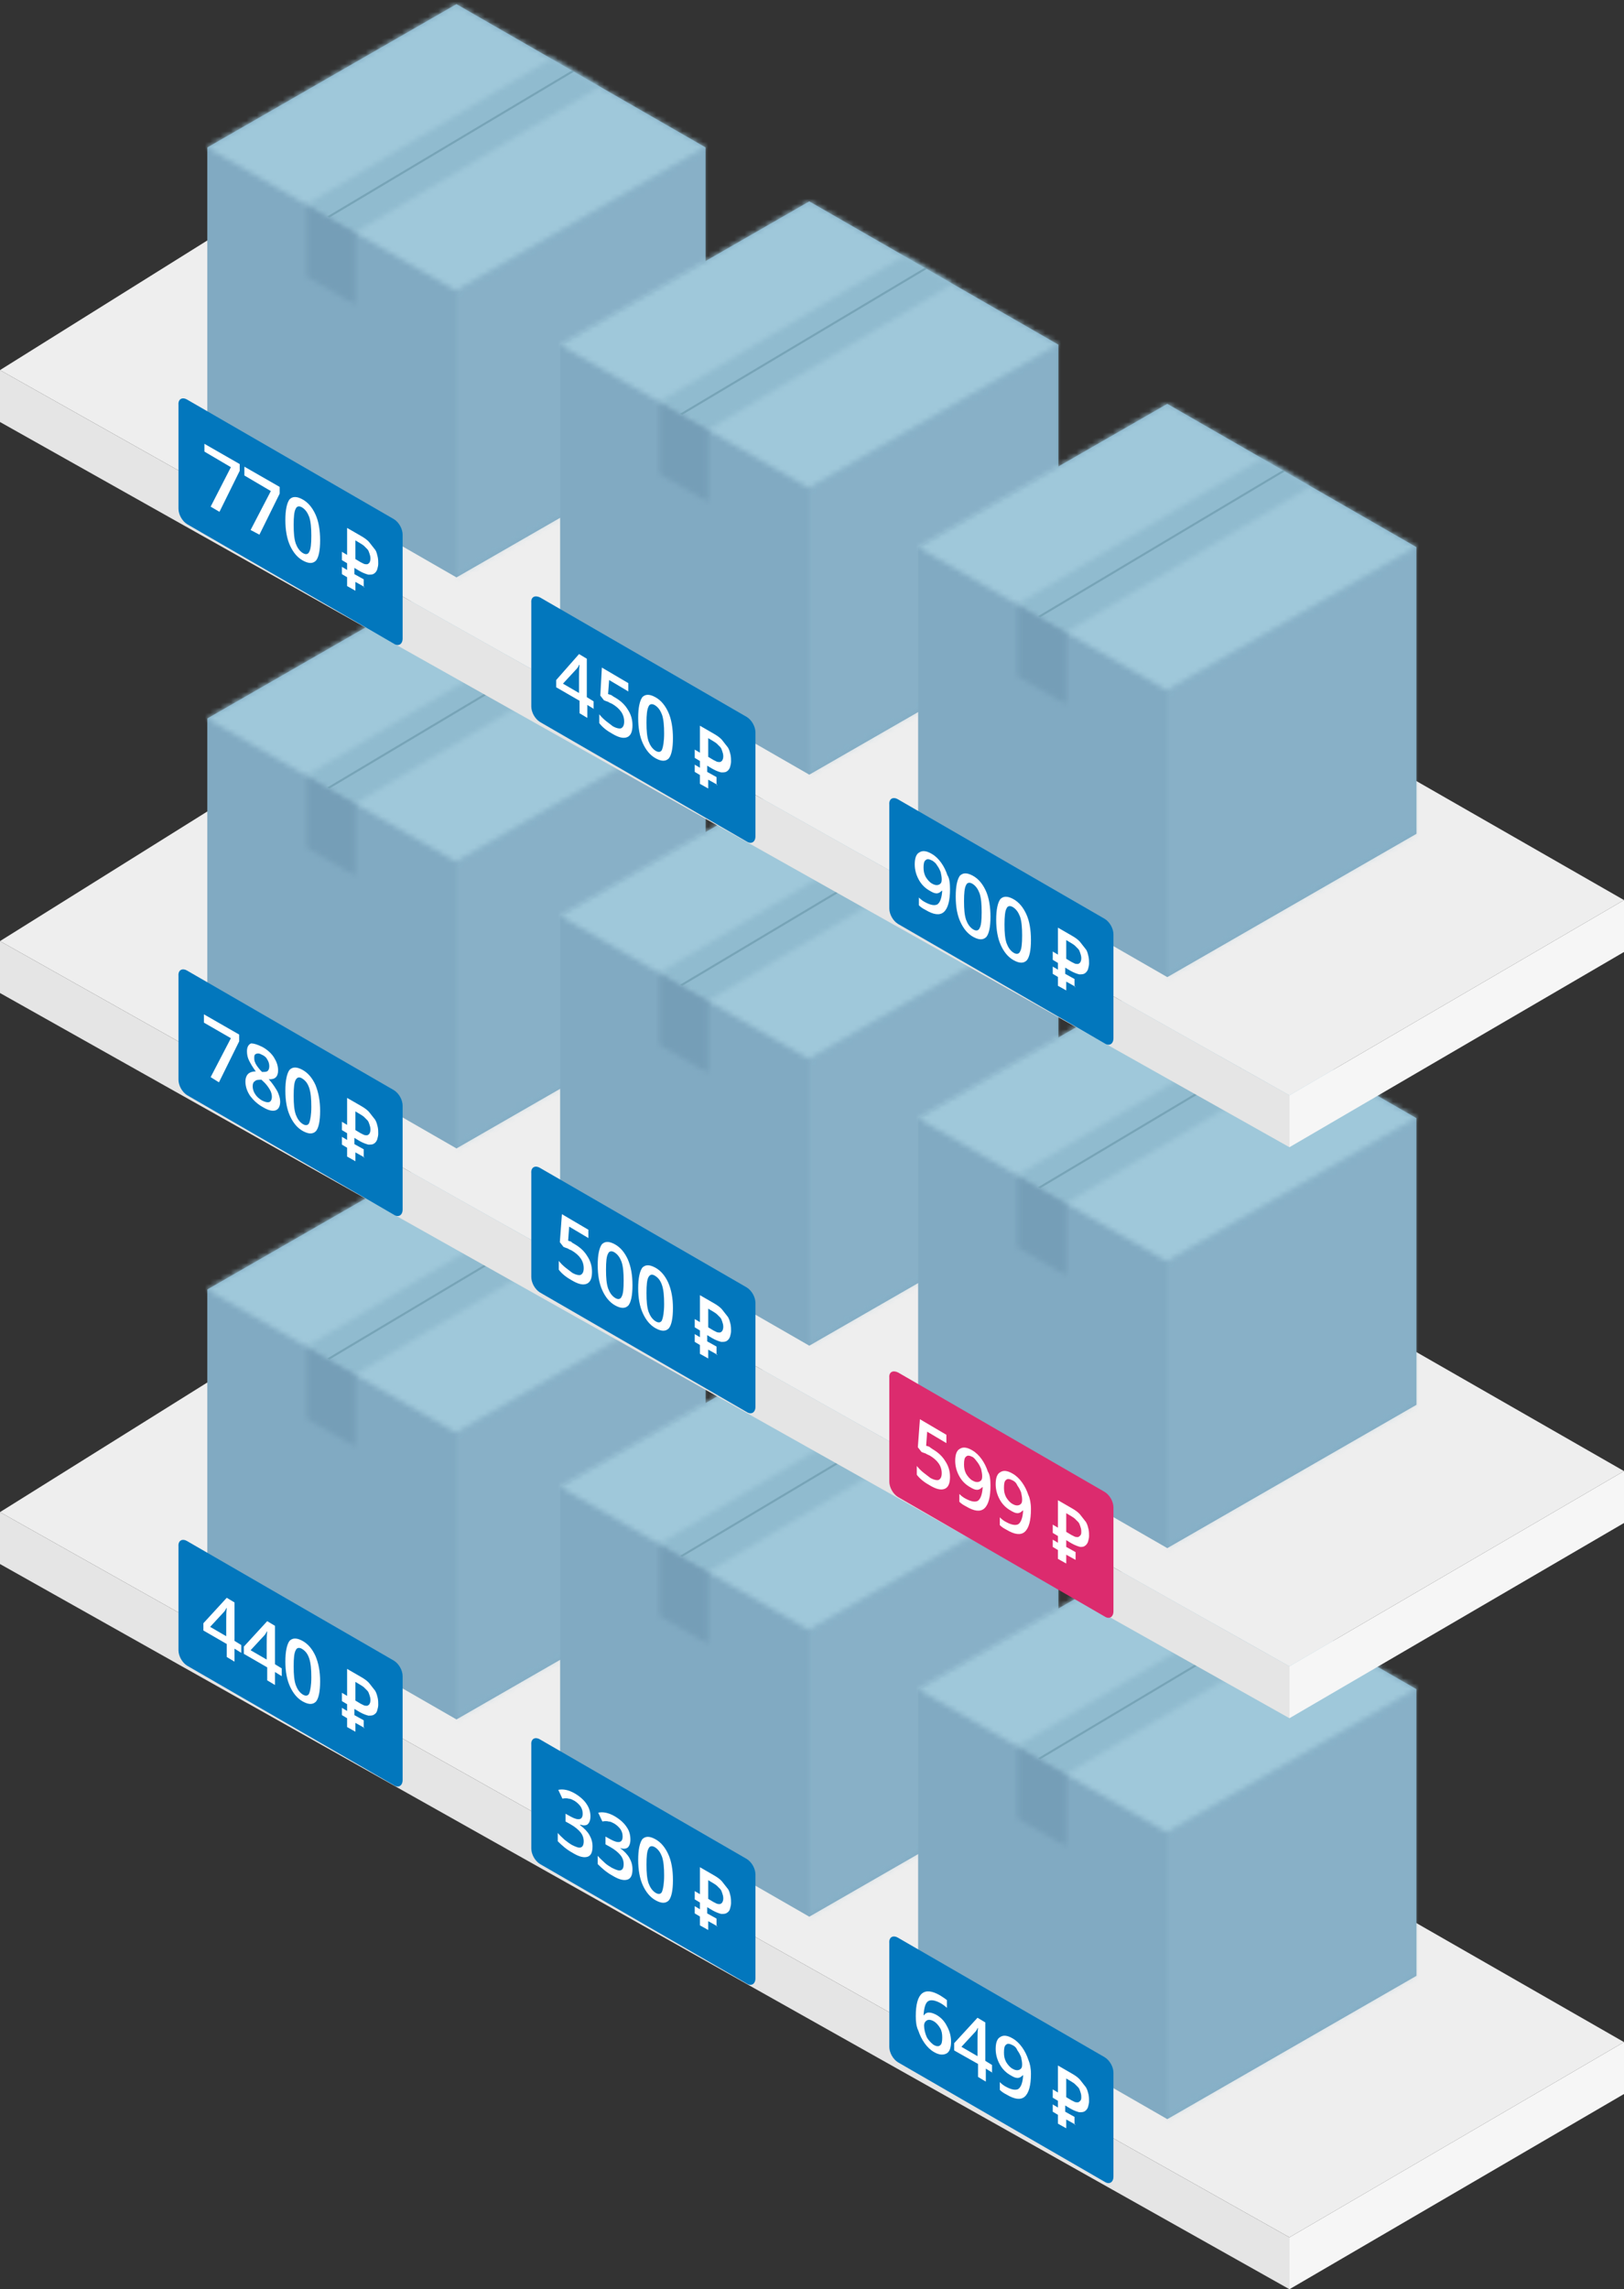
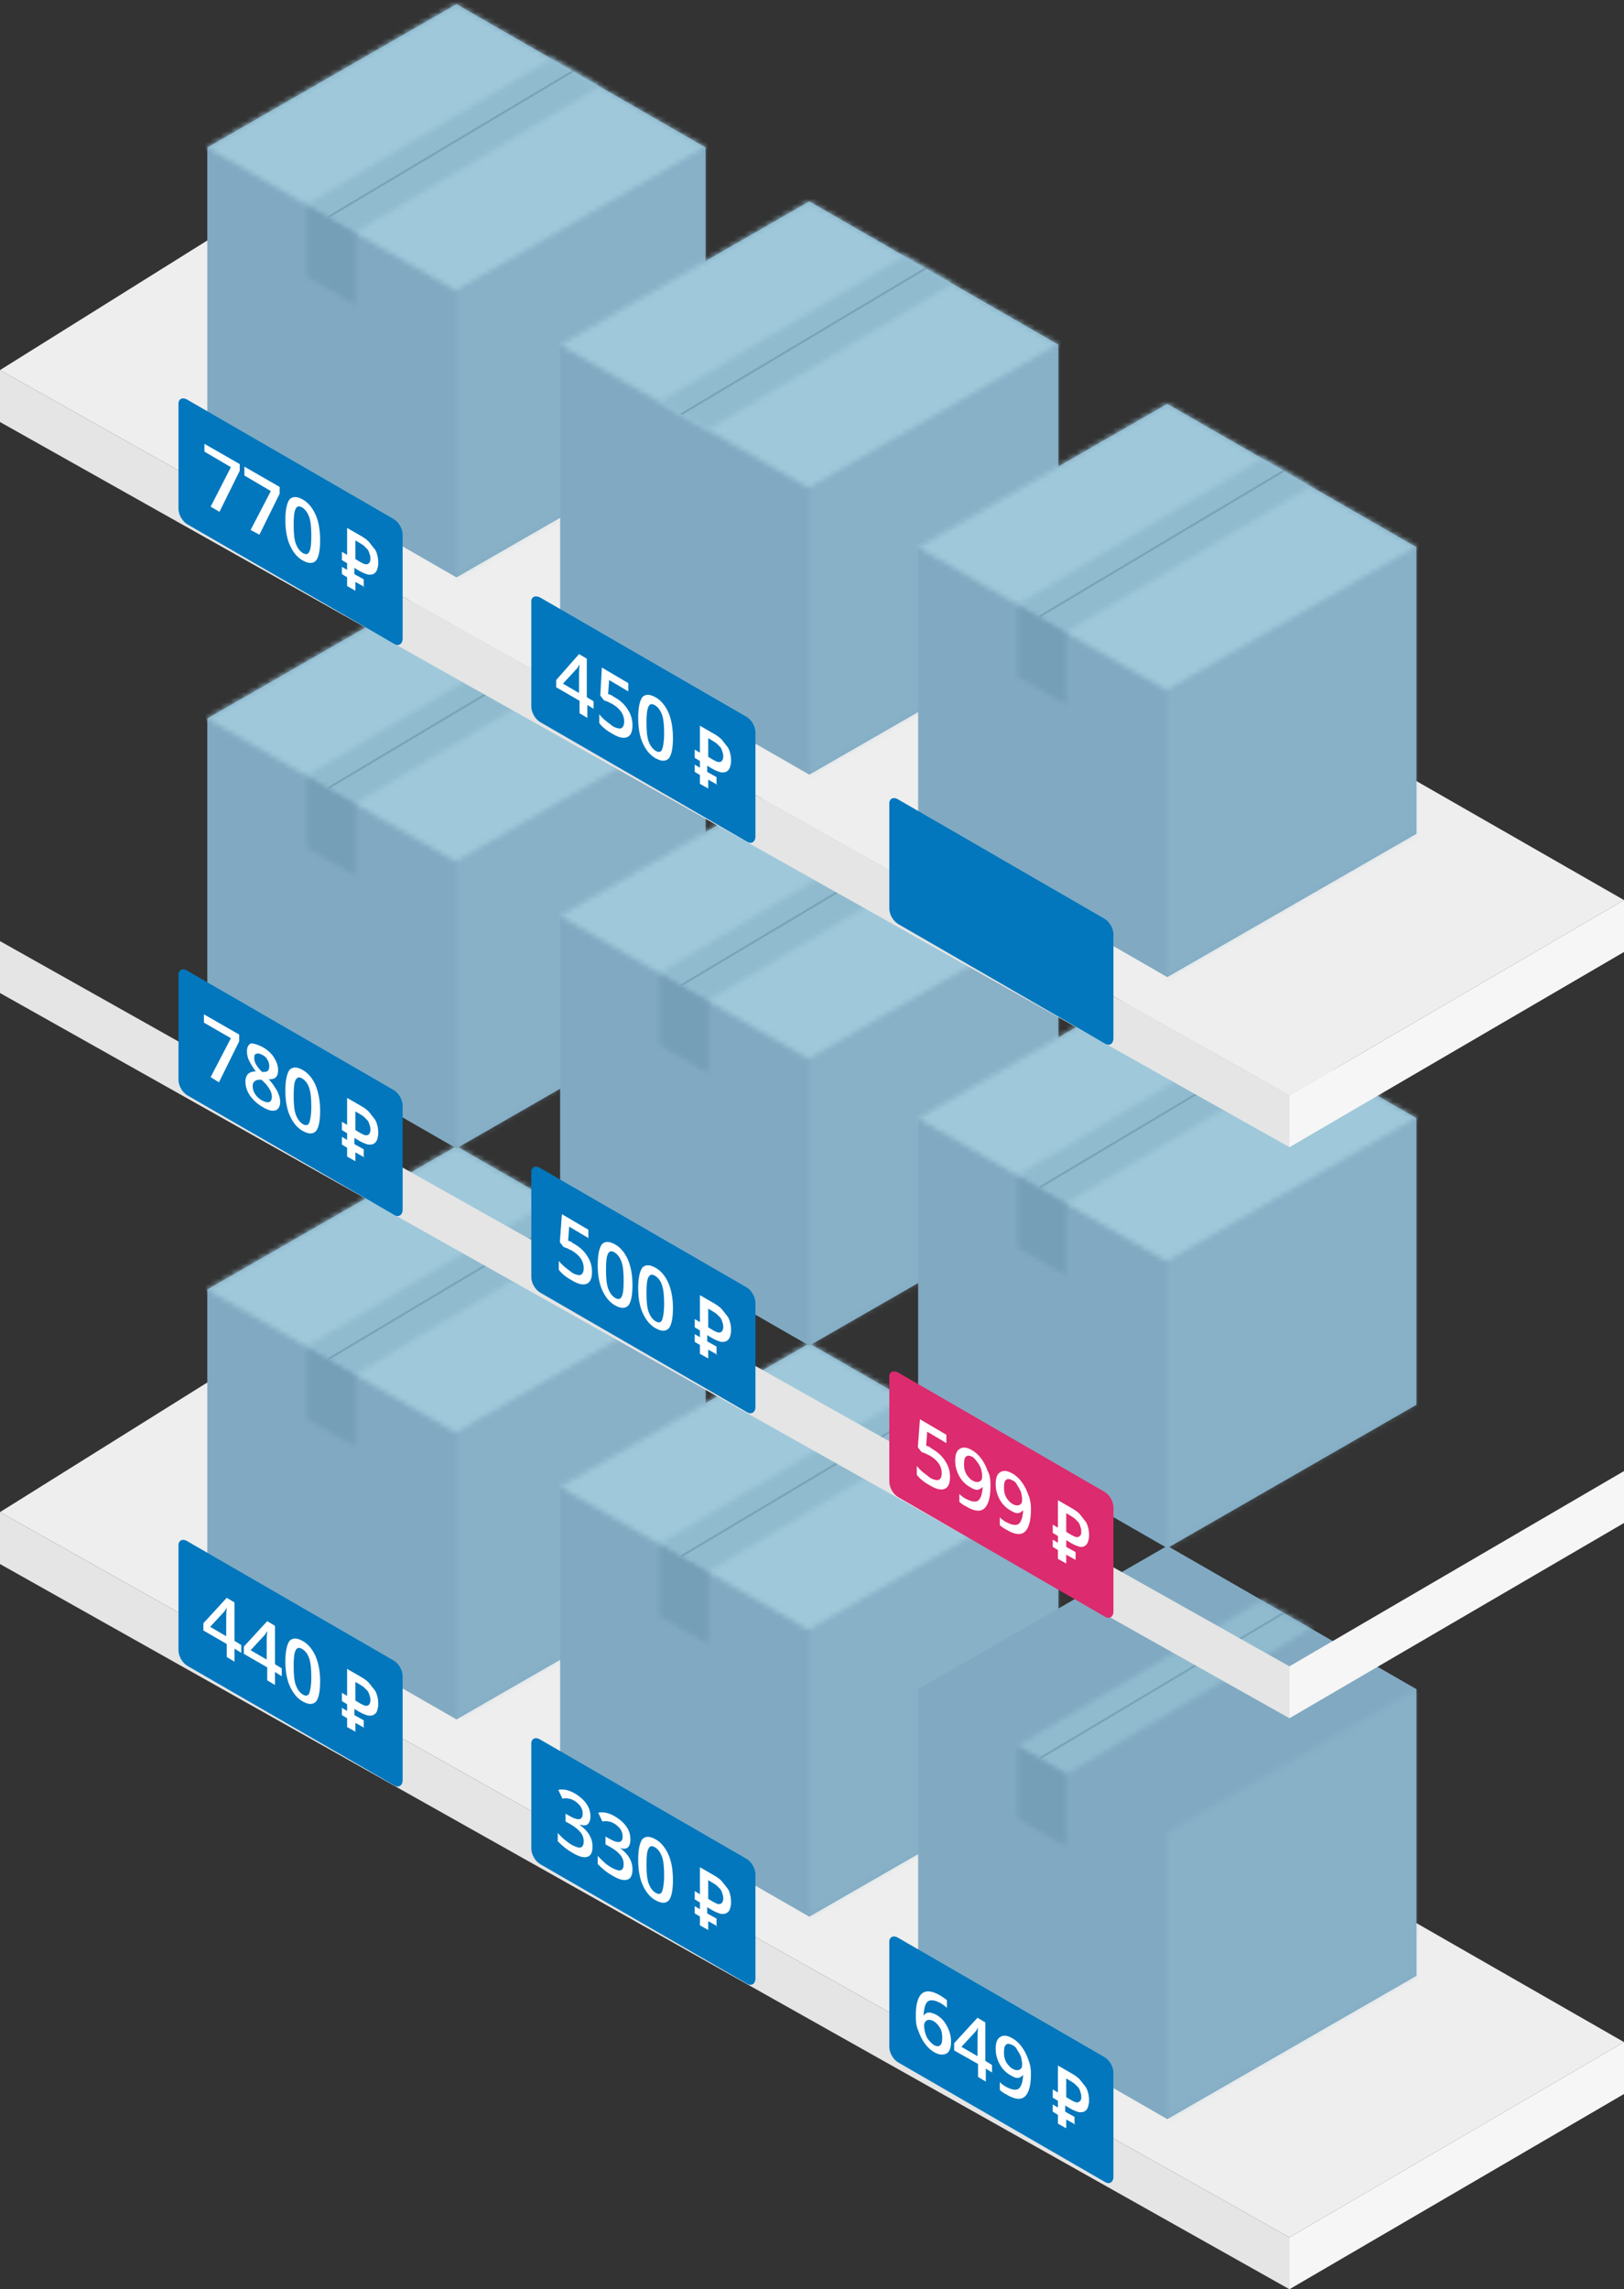
<svg xmlns="http://www.w3.org/2000/svg" xmlns:xlink="http://www.w3.org/1999/xlink" width="313" height="441">
  <rect width="100%" height="100%" fill="#333333" stroke="none" />
  <defs>
    <path id="a" d="M0 55.816l48.022 27.61v-55.22L0 .596z" />
    <path id="c" d="M0 27.61l48.022 27.61 48.022-27.61L48.022 0z" />
    <path id="e" d="M.334 5.583l47.15 28.111 9.38-5.394L9.717.19z" />
    <path id="g" d="M.263 5.887V19.74l9.382-5.393V.493z" />
    <path id="i" d="M0 55.816l48.022 27.61v-55.22L0 .596z" />
    <path id="k" d="M0 27.61l48.022 27.61 48.022-27.61L48.022 0z" />
    <path id="m" d="M.334 5.583l47.15 28.111 9.38-5.394L9.717.19z" />
    <path id="o" d="M.263 5.887V19.74l9.382-5.393V.493z" />
    <path id="q" d="M0 55.816l48.022 27.61v-55.22L0 .596z" />
-     <path id="s" d="M0 27.61l48.022 27.61 48.022-27.61L48.022 0z" />
    <path id="u" d="M.334 5.583l47.15 28.111 9.38-5.394L9.717.19z" />
    <path id="w" d="M.263 5.887V19.74l9.382-5.393V.493z" />
    <path id="y" d="M0 55.816l48.022 27.61v-55.22L0 .596z" />
    <path id="A" d="M0 27.61l48.022 27.61 48.022-27.61L48.022 0z" />
    <path id="C" d="M.334 5.583l47.15 28.111 9.38-5.394L9.717.19z" />
    <path id="E" d="M.263 5.887V19.74l9.382-5.393V.493z" />
    <path id="G" d="M0 55.816l48.022 27.61v-55.22L0 .596z" />
-     <path id="I" d="M0 27.61l48.022 27.61 48.022-27.61L48.022 0z" />
+     <path id="I" d="M0 27.61l48.022 27.61 48.022-27.61L48.022 0" />
    <path id="K" d="M.334 5.583l47.15 28.111 9.38-5.394L9.717.19z" />
    <path id="M" d="M.263 5.887V19.74l9.382-5.393V.493z" />
    <path id="O" d="M0 55.816l48.022 27.61v-55.22L0 .596z" />
    <path id="Q" d="M0 27.61l48.022 27.61 48.022-27.61L48.022 0z" />
    <path id="S" d="M.334 5.583l47.15 28.111 9.38-5.394L9.717.19z" />
    <path id="U" d="M.263 5.887V19.74l9.382-5.393V.493z" />
    <path id="W" d="M0 55.816l48.022 27.61v-55.22L0 .596z" />
    <path id="Y" d="M0 27.61l48.022 27.61 48.022-27.61L48.022 0z" />
    <path id="aa" d="M.334 5.583l47.15 28.111 9.38-5.394L9.717.19z" />
    <path id="ac" d="M.263 5.887V19.74l9.382-5.393V.493z" />
    <path id="ae" d="M0 55.816l48.022 27.61v-55.22L0 .596z" />
    <path id="ag" d="M0 27.61l48.022 27.61 48.022-27.61L48.022 0z" />
    <path id="ai" d="M.334 5.583l47.15 28.111 9.38-5.394L9.717.19z" />
    <path id="ak" d="M.263 5.887V19.74l9.382-5.393V.493z" />
    <path id="am" d="M0 55.816l48.022 27.61v-55.22L0 .596z" />
    <path id="ao" d="M0 27.61l48.022 27.61 48.022-27.61L48.022 0z" />
    <path id="aq" d="M.334 5.583l47.15 28.111 9.38-5.394L9.717.19z" />
    <path id="as" d="M.263 5.887V19.74l9.382-5.393V.493z" />
  </defs>
  <g fill="none" fill-rule="evenodd">
    <path fill="#EEE" d="M248.52 431.004L0 291.296l64.48-40.3L313 393.39z" />
    <path fill="#F6F6F6" d="M248.52 431.004V441L313 403.39v-10z" />
    <path fill="#E5E5E5" d="M248.52 431.004L0 291.296v10L248.52 441z" />
    <path fill="#81AAC2" d="M136 248.404v55.22l-48.022 27.61-48.022-27.61v-55.22l48.022-27.61z" />
    <g opacity=".3" style="mix-blend-mode:soft-light" transform="matrix(-1 0 0 1 136 247.808)">
      <mask id="b" fill="#fff">
        <use xlink:href="#a" />
      </mask>
      <path fill="#96C0D4" mask="url(#b)" d="M-4.002 87.398h56.026V-3.377H-4.002z" />
    </g>
    <g transform="matrix(-1 0 0 1 136 220.795)">
      <mask id="d" fill="#fff">
        <use xlink:href="#c" />
      </mask>
      <path fill="#9FC8DA" mask="url(#d)" d="M-4.002 59.192h104.048V-3.973H-4.002z" />
    </g>
    <g transform="matrix(-1 0 0 1 115.99 231.123)">
      <mask id="f" fill="#fff">
        <use xlink:href="#e" />
      </mask>
      <path fill="#90BBCF" mask="url(#f)" d="M-.335 41.44h69.777V-.517H-.335z" />
    </g>
    <g transform="matrix(-1 0 0 1 68.769 258.932)">
      <mask id="h" fill="#fff">
        <use xlink:href="#g" />
      </mask>
      <path fill="#759EB7" mask="url(#h)" d="M-.512 41.639h69.778V-.317H-.512z" />
    </g>
    <path fill="#77A4B7" d="M63.484 261.916l47.138-28.104-.394-.227-47.143 28.107z" />
    <path fill="#81AAC2" d="M204 286.404v55.22l-48.022 27.61-48.022-27.61v-55.22l48.022-27.61z" />
    <g opacity=".3" style="mix-blend-mode:soft-light" transform="matrix(-1 0 0 1 204 285.808)">
      <mask id="j" fill="#fff">
        <use xlink:href="#i" />
      </mask>
      <path fill="#96C0D4" mask="url(#j)" d="M-4.002 87.398h56.026V-3.377H-4.002z" />
    </g>
    <g transform="matrix(-1 0 0 1 204 258.795)">
      <mask id="l" fill="#fff">
        <use xlink:href="#k" />
      </mask>
      <path fill="#9FC8DA" mask="url(#l)" d="M-4.002 59.192h104.048V-3.973H-4.002z" />
    </g>
    <g transform="matrix(-1 0 0 1 183.99 269.123)">
      <mask id="n" fill="#fff">
        <use xlink:href="#m" />
      </mask>
      <path fill="#90BBCF" mask="url(#n)" d="M-.335 41.44h69.777V-.517H-.335z" />
    </g>
    <g transform="matrix(-1 0 0 1 136.769 296.932)">
      <mask id="p" fill="#fff">
        <use xlink:href="#o" />
      </mask>
      <path fill="#759EB7" mask="url(#p)" d="M-.512 41.639h69.778V-.317H-.512z" />
    </g>
    <path fill="#77A4B7" d="M131.484 299.916l47.138-28.104-.394-.227-47.143 28.107z" />
    <g>
      <path fill="#81AAC2" d="M273 325.404v55.22l-48.022 27.61-48.022-27.61v-55.22l48.022-27.61z" />
      <g opacity=".3" style="mix-blend-mode:soft-light" transform="matrix(-1 0 0 1 273 324.808)">
        <mask id="r" fill="#fff">
          <use xlink:href="#q" />
        </mask>
        <path fill="#96C0D4" mask="url(#r)" d="M-4.002 87.398h56.026V-3.377H-4.002z" />
      </g>
      <g transform="matrix(-1 0 0 1 273 297.795)">
        <mask id="t" fill="#fff">
          <use xlink:href="#s" />
        </mask>
        <path fill="#9FC8DA" mask="url(#t)" d="M-4.002 59.192h104.048V-3.973H-4.002z" />
      </g>
      <g transform="matrix(-1 0 0 1 252.99 308.123)">
        <mask id="v" fill="#fff">
          <use xlink:href="#u" />
        </mask>
        <path fill="#90BBCF" mask="url(#v)" d="M-.335 41.44h69.777V-.517H-.335z" />
      </g>
      <g transform="matrix(-1 0 0 1 205.769 335.932)">
        <mask id="x" fill="#fff">
          <use xlink:href="#w" />
        </mask>
        <path fill="#759EB7" mask="url(#x)" d="M-.512 41.639h69.778V-.317H-.512z" />
      </g>
      <path fill="#77A4B7" d="M200.484 338.916l47.138-28.104-.394-.227-47.143 28.107z" />
    </g>
    <g>
-       <path fill="#EEE" d="M248.52 321.004L0 181.296l64.48-40.3L313 283.39z" />
      <path fill="#F6F6F6" d="M248.52 321.004V331L313 293.39v-10z" />
      <path fill="#E5E5E5" d="M248.52 321.004L0 181.296v10L248.52 331z" />
      <path fill="#81AAC2" d="M136 138.404v55.22l-48.022 27.61-48.022-27.61v-55.22l48.022-27.61z" />
      <g opacity=".3" style="mix-blend-mode:soft-light" transform="matrix(-1 0 0 1 136 137.808)">
        <mask id="z" fill="#fff">
          <use xlink:href="#y" />
        </mask>
        <path fill="#96C0D4" mask="url(#z)" d="M-4.002 87.398h56.026V-3.377H-4.002z" />
      </g>
      <g transform="matrix(-1 0 0 1 136 110.795)">
        <mask id="B" fill="#fff">
          <use xlink:href="#A" />
        </mask>
        <path fill="#9FC8DA" mask="url(#B)" d="M-4.002 59.192h104.048V-3.973H-4.002z" />
      </g>
      <g transform="matrix(-1 0 0 1 115.99 121.123)">
        <mask id="D" fill="#fff">
          <use xlink:href="#C" />
        </mask>
        <path fill="#90BBCF" mask="url(#D)" d="M-.335 41.44h69.777V-.517H-.335z" />
      </g>
      <g transform="matrix(-1 0 0 1 68.769 148.932)">
        <mask id="F" fill="#fff">
          <use xlink:href="#E" />
        </mask>
        <path fill="#759EB7" mask="url(#F)" d="M-.512 41.639h69.778V-.317H-.512z" />
      </g>
      <path fill="#77A4B7" d="M63.484 151.916l47.138-28.104-.394-.227-47.143 28.107z" />
      <g>
        <path fill="#81AAC2" d="M204 176.404v55.22l-48.022 27.61-48.022-27.61v-55.22l48.022-27.61z" />
        <g opacity=".3" style="mix-blend-mode:soft-light" transform="matrix(-1 0 0 1 204 175.808)">
          <mask id="H" fill="#fff">
            <use xlink:href="#G" />
          </mask>
          <path fill="#96C0D4" mask="url(#H)" d="M-4.002 87.398h56.026V-3.377H-4.002z" />
        </g>
        <g transform="matrix(-1 0 0 1 204 148.795)">
          <mask id="J" fill="#fff">
            <use xlink:href="#I" />
          </mask>
          <path fill="#9FC8DA" mask="url(#J)" d="M-4.002 59.192h104.048V-3.973H-4.002z" />
        </g>
        <g transform="matrix(-1 0 0 1 183.99 159.123)">
          <mask id="L" fill="#fff">
            <use xlink:href="#K" />
          </mask>
          <path fill="#90BBCF" mask="url(#L)" d="M-.335 41.44h69.777V-.517H-.335z" />
        </g>
        <g transform="matrix(-1 0 0 1 136.769 186.932)">
          <mask id="N" fill="#fff">
            <use xlink:href="#M" />
          </mask>
          <path fill="#759EB7" mask="url(#N)" d="M-.512 41.639h69.778V-.317H-.512z" />
        </g>
        <path fill="#77A4B7" d="M131.484 189.916l47.138-28.104-.394-.227-47.143 28.107z" />
      </g>
      <g>
        <path fill="#81AAC2" d="M273 215.404v55.22l-48.022 27.61-48.022-27.61v-55.22l48.022-27.61z" />
        <g opacity=".3" style="mix-blend-mode:soft-light" transform="matrix(-1 0 0 1 273 214.808)">
          <mask id="P" fill="#fff">
            <use xlink:href="#O" />
          </mask>
          <path fill="#96C0D4" mask="url(#P)" d="M-4.002 87.398h56.026V-3.377H-4.002z" />
        </g>
        <g transform="matrix(-1 0 0 1 273 187.795)">
          <mask id="R" fill="#fff">
            <use xlink:href="#Q" />
          </mask>
          <path fill="#9FC8DA" mask="url(#R)" d="M-4.002 59.192h104.048V-3.973H-4.002z" />
        </g>
        <g transform="matrix(-1 0 0 1 252.99 198.123)">
          <mask id="T" fill="#fff">
            <use xlink:href="#S" />
          </mask>
          <path fill="#90BBCF" mask="url(#T)" d="M-.335 41.44h69.777V-.517H-.335z" />
        </g>
        <g transform="matrix(-1 0 0 1 205.769 225.932)">
          <mask id="V" fill="#fff">
            <use xlink:href="#U" />
          </mask>
          <path fill="#759EB7" mask="url(#V)" d="M-.512 41.639h69.778V-.317H-.512z" />
        </g>
        <path fill="#77A4B7" d="M200.484 228.916l47.138-28.104-.394-.227-47.143 28.107z" />
      </g>
    </g>
    <g>
      <path fill="#EEE" d="M248.52 211.004L0 71.296l64.48-40.3L313 173.39z" />
      <path fill="#F6F6F6" d="M248.52 211.004V221L313 183.39v-10z" />
      <path fill="#E5E5E5" d="M248.52 211.004L0 71.296v10L248.52 221z" />
      <path fill="#81AAC2" d="M136 28.404v55.22l-48.022 27.61-48.022-27.61v-55.22L87.978.794z" />
      <g opacity=".3" style="mix-blend-mode:soft-light" transform="matrix(-1 0 0 1 136 27.808)">
        <mask id="X" fill="#fff">
          <use xlink:href="#W" />
        </mask>
        <path fill="#96C0D4" mask="url(#X)" d="M-4.002 87.398h56.026V-3.377H-4.002z" />
      </g>
      <g transform="matrix(-1 0 0 1 136 .795)">
        <mask id="Z" fill="#fff">
          <use xlink:href="#Y" />
        </mask>
        <path fill="#9FC8DA" mask="url(#Z)" d="M-4.002 59.192h104.048V-3.973H-4.002z" />
      </g>
      <g transform="matrix(-1 0 0 1 115.99 11.123)">
        <mask id="ab" fill="#fff">
          <use xlink:href="#aa" />
        </mask>
        <path fill="#90BBCF" mask="url(#ab)" d="M-.335 41.44h69.777V-.517H-.335z" />
      </g>
      <g transform="matrix(-1 0 0 1 68.769 38.932)">
        <mask id="ad" fill="#fff">
          <use xlink:href="#ac" />
        </mask>
        <path fill="#759EB7" mask="url(#ad)" d="M-.512 41.639h69.778V-.317H-.512z" />
      </g>
      <path fill="#77A4B7" d="M63.484 41.916l47.138-28.104-.394-.227-47.143 28.107z" />
      <g>
        <path fill="#81AAC2" d="M204 66.404v55.22l-48.022 27.61-48.022-27.61v-55.22l48.022-27.61z" />
        <g opacity=".3" style="mix-blend-mode:soft-light" transform="matrix(-1 0 0 1 204 65.808)">
          <mask id="af" fill="#fff">
            <use xlink:href="#ae" />
          </mask>
          <path fill="#96C0D4" mask="url(#af)" d="M-4.002 87.398h56.026V-3.377H-4.002z" />
        </g>
        <g transform="matrix(-1 0 0 1 204 38.795)">
          <mask id="ah" fill="#fff">
            <use xlink:href="#ag" />
          </mask>
          <path fill="#9FC8DA" mask="url(#ah)" d="M-4.002 59.192h104.048V-3.973H-4.002z" />
        </g>
        <g transform="matrix(-1 0 0 1 183.99 49.123)">
          <mask id="aj" fill="#fff">
            <use xlink:href="#ai" />
          </mask>
          <path fill="#90BBCF" mask="url(#aj)" d="M-.335 41.44h69.777V-.517H-.335z" />
        </g>
        <g transform="matrix(-1 0 0 1 136.769 76.932)">
          <mask id="al" fill="#fff">
            <use xlink:href="#ak" />
          </mask>
-           <path fill="#759EB7" mask="url(#al)" d="M-.512 41.639h69.778V-.317H-.512z" />
        </g>
        <path fill="#77A4B7" d="M131.484 79.916l47.138-28.104-.394-.227-47.143 28.107z" />
      </g>
      <g>
        <path fill="#81AAC2" d="M273 105.404v55.22l-48.022 27.61-48.022-27.61v-55.22l48.022-27.61z" />
        <g opacity=".3" style="mix-blend-mode:soft-light" transform="matrix(-1 0 0 1 273 104.808)">
          <mask id="an" fill="#fff">
            <use xlink:href="#am" />
          </mask>
          <path fill="#96C0D4" mask="url(#an)" d="M-4.002 87.398h56.026V-3.377H-4.002z" />
        </g>
        <g transform="matrix(-1 0 0 1 273 77.795)">
          <mask id="ap" fill="#fff">
            <use xlink:href="#ao" />
          </mask>
          <path fill="#9FC8DA" mask="url(#ap)" d="M-4.002 59.192h104.048V-3.973H-4.002z" />
        </g>
        <g transform="matrix(-1 0 0 1 252.99 88.123)">
          <mask id="ar" fill="#fff">
            <use xlink:href="#aq" />
          </mask>
          <path fill="#90BBCF" mask="url(#ar)" d="M-.335 41.44h69.777V-.517H-.335z" />
        </g>
        <g transform="matrix(-1 0 0 1 205.769 115.932)">
          <mask id="at" fill="#fff">
            <use xlink:href="#as" />
          </mask>
          <path fill="#759EB7" mask="url(#at)" d="M-.512 41.639h69.778V-.317H-.512z" />
        </g>
        <path fill="#77A4B7" d="M200.484 118.916l47.138-28.104-.394-.227-47.143 28.107z" />
      </g>
    </g>
    <g fill-rule="nonzero">
      <path d="M36.1 77l39.8 23c1 .6 1.7 1.9 1.7 3v20c0 1.1-.8 1.6-1.7 1l-39.8-23c-1-.6-1.7-1.9-1.7-3V78c-.1-1.1.7-1.6 1.7-1z" fill="#0277BD" />
      <path d="M40.6 97.6l3.9-7.6-5.1-3v-1.5l6.8 3.9v1.3l-3.9 7.9-1.7-1zm7.7 4.5l3.9-7.5-5.1-3v-1.7l6.8 3.9v1.3L50 103l-1.7-.9zm13.4 2c0 2-.3 3.3-.8 3.9-.6.6-1.4.6-2.5 0s-1.9-1.6-2.5-2.9c-.6-1.3-.9-3-.9-4.9 0-2 .3-3.3.8-4 .6-.6 1.4-.6 2.5 0s1.9 1.6 2.5 2.9c.6 1.3.9 3 .9 5zm-5.1-3c0 1.6.1 2.7.4 3.6.3.8.7 1.4 1.3 1.8.6.4 1.1.3 1.3-.2.3-.5.4-1.5.4-3.1 0-1.5-.1-2.7-.4-3.6-.3-.8-.7-1.4-1.3-1.8-.6-.4-1.1-.3-1.3.2-.3.5-.4 1.6-.4 3.1zm13.7 12l-1.8-1v1.7l-1.6-.9v-1.7l-1-.6v-1.4l1 .6v-1.3l-1-.6v-1.6l1 .6v-5.2l2.6 1.5c.7.4 1.3.8 1.7 1.3.4.5.8 1 1.1 1.4.3.4.4 1 .5 1.4.1.5.1.9.1 1.3s-.1.7-.2 1.1c-.1.3-.3.6-.6.8-.3.2-.6.2-1.1.2-.4-.1-1-.3-1.7-.7l-1-.6v1.2l1.8 1v1.5h.2zm-1.8-5.4l1 .6.6.3c.2.1.4.1.6.1.2 0 .3-.1.5-.3.1-.2.2-.4.2-.8s-.1-.7-.2-1c-.1-.3-.2-.6-.4-.8l-.6-.6c-.2-.2-.4-.3-.7-.5l-1-.6v3.6z" fill="#FFF" />
    </g>
    <g fill-rule="nonzero">
      <path d="M104.1 115.1l39.8 23c1 .6 1.7 1.9 1.7 3v20c0 1.1-.8 1.6-1.7 1l-39.8-23c-1-.6-1.7-1.9-1.7-3v-20c-.1-1.1.7-1.5 1.7-1z" fill="#0277BD" />
      <path d="M114.5 136.6l-1.3-.8v2.5l-1.5-.9V135l-4.5-2.6V131l4.4-5 1.5.9v7.4l1.3.8v1.5h.1zm-2.9-3.1v-2.9c0-1 0-1.8.1-2.5h-.1c-.1.3-.3.6-.6.9l-2.5 2.7 3.1 1.8zm7 .9c1 .6 1.8 1.3 2.4 2.3.6.9.9 1.9.9 3 0 1.2-.3 2-1 2.3-.7.3-1.6.1-2.8-.6-1.1-.6-2-1.3-2.6-2.1v-1.7c.4.5.8.9 1.3 1.3s.9.7 1.3 1c.7.4 1.3.5 1.6.4.4-.2.6-.6.6-1.3 0-1.4-.8-2.5-2.3-3.4-.2-.1-.5-.2-.8-.4-.3-.1-.6-.2-.8-.3l-.7-.9.3-5.4 5.1 3v1.6l-3.7-2.2-.2 2.7c.2.1.4.1.6.2.2.1.4.3.8.5zm11.1 7.8c0 2-.3 3.3-.8 3.9-.6.6-1.4.6-2.5 0s-1.9-1.6-2.5-2.9c-.6-1.3-.9-2.9-.9-4.9 0-2 .3-3.3.8-4 .6-.6 1.4-.6 2.5 0s1.9 1.6 2.5 2.9c.6 1.3.9 3.1.9 5zm-5.1-3c0 1.6.1 2.7.4 3.6.3.8.7 1.4 1.3 1.8.6.4 1.1.3 1.3-.2.2-.5.4-1.5.4-3.1 0-1.5-.1-2.7-.4-3.6-.3-.8-.7-1.4-1.3-1.8-.6-.4-1.1-.3-1.3.2-.3.6-.4 1.6-.4 3.1zm13.7 12l-1.8-1v1.7l-1.6-.9v-1.7l-1-.6v-1.4l1 .6v-1.3l-1-.6v-1.6l1 .6v-5.2l2.6 1.5c.7.4 1.3.8 1.7 1.3.4.5.8 1 1.1 1.4.3.5.4 1 .5 1.4.1.5.1.9.1 1.3s-.1.7-.2 1.1c-.1.3-.3.6-.6.8-.3.2-.6.2-1.1.2-.4-.1-1-.3-1.7-.7l-1-.6v1.2l1.8 1v1.5h.2zm-1.8-5.4l1 .6.6.3c.2.1.4.1.6.1.2 0 .3-.1.5-.3.1-.2.2-.4.2-.8s-.1-.7-.2-1c-.1-.3-.2-.6-.4-.8l-.6-.6c-.2-.2-.4-.3-.7-.5l-1-.6v3.6z" fill="#FFF" />
    </g>
    <g fill-rule="nonzero">
      <path d="M173.1 154l39.8 23c1 .6 1.7 1.9 1.7 3v20c0 1.1-.8 1.6-1.7 1l-39.8-23c-1-.6-1.7-1.9-1.7-3v-20c-.1-1.1.7-1.6 1.7-1z" fill="#0277BD" />
-       <path d="M183.1 171.3c0 2.2-.4 3.7-1.2 4.4-.8.7-2 .5-3.5-.4-.6-.3-1-.6-1.3-.9v-1.5c.4.4.8.7 1.2.9 1.1.6 1.9.7 2.4.4.5-.4.8-1.2.9-2.6h-.1c-.3.3-.6.5-1 .5s-.8-.2-1.3-.5c-.9-.5-1.6-1.2-2.1-2.1-.5-.9-.8-1.9-.8-3 0-1.2.3-2 .9-2.3.6-.4 1.4-.3 2.4.3.7.4 1.3 1 1.8 1.7s.9 1.5 1.2 2.4c.4.6.5 1.6.5 2.7zm-3.4-5.5c-.6-.3-1-.4-1.3-.1-.3.2-.4.7-.4 1.4s.1 1.2.4 1.8c.3.5.7 1 1.2 1.3.5.3 1 .4 1.4.2.4-.2.5-.5.5-1s-.1-.9-.2-1.4c-.2-.5-.4-.9-.7-1.3-.2-.4-.6-.7-.9-.9zm11.2 10.8c0 2-.3 3.3-.8 3.9-.6.6-1.4.6-2.5 0s-1.9-1.6-2.5-2.9c-.6-1.3-.9-2.9-.9-4.9 0-2 .3-3.3.8-4 .6-.6 1.4-.6 2.5 0s1.9 1.6 2.5 2.9c.6 1.3.9 3.1.9 5zm-5.1-3c0 1.6.1 2.7.4 3.6.3.8.7 1.4 1.3 1.8.6.4 1.1.3 1.3-.2.3-.5.4-1.5.4-3.1 0-1.5-.1-2.7-.4-3.6-.3-.8-.7-1.4-1.3-1.8-.6-.4-1.1-.3-1.3.2-.3.5-.4 1.6-.4 3.1zm12.9 7.5c0 2-.3 3.3-.8 3.9-.6.6-1.4.6-2.5 0s-1.9-1.6-2.5-2.9c-.6-1.3-.9-3-.9-4.9 0-2 .3-3.3.8-4 .6-.6 1.4-.6 2.5 0s1.9 1.6 2.5 2.9c.6 1.3.9 3 .9 5zm-5.1-3c0 1.6.1 2.7.4 3.6.3.8.7 1.4 1.3 1.8.6.4 1.1.3 1.3-.2.3-.5.4-1.5.4-3.1 0-1.5-.1-2.7-.4-3.6-.3-.8-.7-1.4-1.3-1.8-.6-.4-1.1-.3-1.3.2-.3.5-.4 1.6-.4 3.1zm13.7 12l-1.8-1v1.7l-1.6-.9v-1.7l-1-.6v-1.4l1 .6v-1.3l-1-.6v-1.6l1 .6v-5.2l2.6 1.5c.7.4 1.3.8 1.7 1.3.4.5.8 1 1.1 1.4.3.4.4 1 .5 1.4.1.5.1.9.1 1.3s-.1.7-.2 1.1c-.1.3-.3.6-.6.8-.3.2-.6.2-1.1.2-.4-.1-1-.3-1.7-.7l-1-.6v1.2l1.8 1v1.5h.2zm-1.8-5.4l1 .6.6.3c.2.1.4.1.6.1.2 0 .3-.1.5-.3.1-.2.2-.4.2-.8s-.1-.7-.2-1c-.1-.3-.2-.6-.4-.8l-.6-.6c-.2-.2-.4-.3-.7-.5l-1-.6v3.6z" fill="#FFF" />
    </g>
    <g fill-rule="nonzero">
      <path d="M36.1 187l39.8 23c1 .6 1.7 1.9 1.7 3v20c0 1.1-.8 1.6-1.7 1l-39.8-23c-1-.6-1.7-1.9-1.7-3v-20c-.1-1.1.7-1.6 1.7-1z" fill="#0277BD" />
      <path d="M40.6 207.5l3.9-7.5-5.2-3v-1.6l6.8 3.9v1.3l-3.9 7.9-1.6-1zm10-5.8c.9.5 1.7 1.2 2.2 2 .5.8.8 1.6.8 2.5 0 1.2-.6 1.8-1.8 1.7.8.9 1.3 1.7 1.7 2.4.3.7.5 1.3.5 1.9 0 .9-.3 1.5-.9 1.7-.6.2-1.4 0-2.4-.6-1.1-.6-1.9-1.4-2.5-2.2-.6-.9-.9-1.8-.9-2.8 0-.6.2-1.1.5-1.4.3-.3.8-.5 1.5-.5-.6-.8-1-1.5-1.3-2.1-.3-.6-.4-1.2-.4-1.8 0-.8.3-1.3.8-1.5.5 0 1.2.2 2.2.7zm-1.9 7.6c0 .5.2 1.1.5 1.5.3.5.8.9 1.3 1.2.6.3 1 .4 1.4.3.3-.1.5-.5.5-1 0-.4-.1-.9-.4-1.4-.3-.5-.7-1.1-1.4-1.7l-.2-.2c-.6 0-1 0-1.3.3-.3.2-.4.5-.4 1zm1.8-6.1c-.5-.3-.8-.3-1.1-.2-.3.1-.4.3-.4.7 0 .3 0 .5.1.8.1.3.2.5.4.8.2.3.5.7 1 1.2.5 0 .9 0 1.1-.2.2-.2.3-.5.3-.9s-.1-.9-.4-1.3c-.1-.3-.5-.7-1-.9zM61.7 214c0 2-.3 3.3-.8 3.9-.6.6-1.4.6-2.5 0s-1.9-1.6-2.5-2.9c-.6-1.3-.9-2.9-.9-4.9 0-2 .3-3.3.8-4 .6-.6 1.4-.6 2.5 0s1.9 1.6 2.5 2.9c.6 1.5.9 3.1.9 5zm-5.1-2.9c0 1.6.1 2.7.4 3.6.3.8.7 1.4 1.3 1.8.6.4 1.1.3 1.3-.2.2-.5.4-1.5.4-3.1 0-1.5-.1-2.7-.4-3.6-.3-.9-.7-1.4-1.3-1.8-.6-.4-1-.3-1.3.2-.3.5-.4 1.5-.4 3.1zM70.3 223l-1.8-1v1.7l-1.6-.9v-1.7l-1-.6V219l1 .6v-1.3l-1-.6v-1.6l1 .6v-5.2l2.6 1.5c.7.4 1.3.8 1.7 1.3.4.5.8 1 1.1 1.4.3.5.4 1 .5 1.4.1.5.1.9.1 1.3s-.1.7-.2 1.1c-.1.3-.3.6-.6.8-.3.2-.6.2-1.1.2-.4-.1-1-.3-1.7-.7l-1-.6v1.2l1.8 1v1.6h.2zm-1.8-5.3l1 .6.6.3c.2.1.4.1.6.1.2 0 .3-.1.5-.3.1-.2.2-.4.2-.8s-.1-.7-.2-1c-.1-.3-.2-.6-.4-.8l-.6-.6c-.2-.2-.4-.3-.7-.5l-1-.6v3.6z" fill="#FFF" />
    </g>
    <g fill-rule="nonzero">
      <path d="M104.1 225l39.8 23c1 .6 1.7 1.9 1.7 3v20c0 1.1-.8 1.6-1.7 1l-39.8-23c-1-.6-1.7-1.9-1.7-3v-20c-.1-1.1.7-1.6 1.7-1z" fill="#0277BD" />
      <path d="M110.8 239.7c1 .6 1.8 1.3 2.4 2.3.6.9.9 1.9.9 3 0 1.2-.3 2-1 2.3-.7.3-1.6.1-2.8-.6-1.1-.6-2-1.3-2.6-2.1v-1.7c.4.5.8.9 1.3 1.3s.9.7 1.3 1c.7.4 1.3.5 1.6.4.4-.2.6-.6.6-1.3 0-1.4-.8-2.5-2.3-3.4-.2-.1-.5-.2-.8-.4-.3-.1-.6-.2-.8-.3l-.7-.9.4-5.4 5.1 3v1.6l-3.7-2.2-.2 2.7c.2.1.4.1.6.2.1.2.4.3.7.5zm11.1 7.9c0 2-.3 3.3-.8 3.9-.6.6-1.4.6-2.5 0s-1.9-1.6-2.5-2.9c-.6-1.3-.9-2.9-.9-4.9 0-2 .3-3.3.8-4 .6-.6 1.4-.6 2.5 0s1.9 1.6 2.5 2.9c.6 1.4.9 3 .9 5zm-5.1-3c0 1.6.1 2.7.4 3.6.3.8.7 1.4 1.3 1.8.6.4 1.1.3 1.3-.2.3-.5.4-1.5.4-3.1 0-1.5-.1-2.7-.4-3.6-.3-.8-.7-1.4-1.3-1.8-.6-.4-1.1-.3-1.3.2-.3.5-.4 1.5-.4 3.1zm12.9 7.4c0 2-.3 3.3-.8 3.9-.6.6-1.4.6-2.5 0s-1.9-1.6-2.5-2.9c-.6-1.3-.9-2.9-.9-4.8 0-2 .3-3.3.8-4 .6-.6 1.4-.6 2.5 0s1.9 1.6 2.5 2.9c.6 1.4.9 3 .9 4.9zm-5.1-2.9c0 1.6.1 2.7.4 3.6.3.8.7 1.4 1.3 1.8.6.4 1.1.3 1.3-.2.2-.5.4-1.5.4-3.1 0-1.5-.1-2.7-.4-3.6-.3-.9-.7-1.4-1.3-1.8-.6-.4-1-.3-1.3.2-.3.5-.4 1.5-.4 3.1zm13.7 11.9l-1.8-1v1.7l-1.6-.9v-1.7l-1-.6V257l1 .6v-1.3l-1-.6v-1.6l1 .6v-5.2l2.6 1.5c.7.4 1.3.8 1.7 1.3.4.5.8 1 1.1 1.4.3.5.4 1 .5 1.4.1.5.1.9.1 1.3s-.1.7-.2 1.1c-.1.3-.3.6-.6.8-.3.2-.6.2-1.1.2-.4-.1-1-.3-1.7-.7l-1-.6v1.2l1.8 1v1.6h.2zm-1.8-5.3l1 .6.6.3c.2.1.4.1.6.1.2 0 .3-.1.5-.3.1-.2.2-.4.2-.8s-.1-.7-.2-1c-.1-.3-.2-.6-.4-.8l-.6-.6c-.2-.2-.4-.3-.7-.5l-1-.6v3.6z" fill="#FFF" />
    </g>
    <g fill-rule="nonzero">
      <path d="M173.1 264.4l39.8 23c1 .6 1.7 1.9 1.7 3v20c0 1.1-.8 1.6-1.7 1l-39.8-23c-1-.6-1.7-1.9-1.7-3v-20c-.1-1.1.7-1.5 1.7-1z" fill="#DC2B6E" />
      <path d="M179.8 279.2c1 .6 1.8 1.3 2.4 2.3.6.9.9 1.9.9 3 0 1.2-.3 2-1 2.3-.7.3-1.6.1-2.8-.6-1.1-.6-2-1.3-2.6-2.1v-1.7c.4.5.8.9 1.3 1.3s.9.7 1.3 1c.7.4 1.3.5 1.6.4.4-.2.6-.6.6-1.3 0-1.4-.8-2.5-2.3-3.4-.2-.1-.5-.2-.8-.4-.3-.1-.6-.2-.8-.3l-.7-.9.4-5.4 5.1 3v1.6l-3.7-2.2-.2 2.7c.2.1.4.1.6.2.1.1.4.3.7.5zm11.1 7c0 2.2-.4 3.7-1.2 4.4-.8.7-2 .5-3.5-.4-.6-.3-1-.6-1.3-.9v-1.5c.4.4.8.7 1.2.9 1.1.6 1.9.7 2.4.4.5-.4.8-1.2.9-2.6h-.1c-.3.3-.6.5-1 .5s-.8-.2-1.3-.5c-.9-.5-1.6-1.2-2.1-2.1-.5-.9-.8-1.9-.8-3 0-1.2.3-2 .9-2.3.6-.4 1.4-.3 2.4.3.7.4 1.3 1 1.8 1.7s.9 1.5 1.2 2.4c.4.6.5 1.6.5 2.7zm-3.4-5.5c-.6-.3-1-.4-1.3-.1-.3.2-.4.7-.4 1.5 0 .7.1 1.2.4 1.8.3.5.7 1 1.2 1.3.5.3 1 .4 1.4.2.4-.2.5-.5.5-1s-.1-.9-.2-1.4c-.2-.5-.4-.9-.7-1.3-.3-.4-.6-.8-.9-1zm11.2 10c0 2.2-.4 3.7-1.2 4.4-.8.7-2 .5-3.5-.4-.6-.3-1-.6-1.3-.9v-1.5c.4.4.8.7 1.2.9 1.1.6 1.9.7 2.4.4.5-.4.8-1.2.9-2.6h-.1c-.3.3-.6.5-1 .5s-.8-.2-1.3-.5c-.9-.5-1.6-1.2-2.1-2.1-.5-.9-.8-1.9-.8-3 0-1.2.3-2 .9-2.3.6-.4 1.4-.3 2.4.3.7.4 1.3 1 1.8 1.7s.9 1.5 1.2 2.4c.3.6.5 1.6.5 2.7zm-3.5-5.5c-.6-.3-1-.4-1.3-.1-.3.2-.4.7-.4 1.5 0 .7.1 1.2.4 1.8.3.5.7 1 1.2 1.3.5.3 1 .4 1.4.2.4-.2.5-.5.5-1s-.1-.9-.2-1.4c-.2-.5-.4-.9-.7-1.3-.2-.5-.5-.8-.9-1zm12.1 15.3l-1.8-1v1.7l-1.6-.9v-1.7l-1-.6v-1.4l1 .6v-1.3l-1-.6v-1.6l1 .6V289l2.6 1.5c.7.4 1.3.8 1.7 1.3.4.5.8 1 1.1 1.4.3.5.4 1 .5 1.4.1.5.1.9.1 1.3s-.1.7-.2 1.1c-.1.3-.3.6-.6.8-.3.2-.5.2-.9.2-.4-.1-1-.3-1.7-.7l-1-.6v1.3l1.8 1v1.5zm-1.8-5.4l1 .6.6.3c.2.1.4.1.6.1.2 0 .3-.1.5-.3.2-.2.2-.4.2-.8s-.1-.7-.2-1c-.1-.3-.2-.6-.4-.8l-.6-.6c-.2-.2-.4-.3-.7-.5l-1-.6v3.6z" fill="#FFF" />
    </g>
    <g fill-rule="nonzero">
      <path d="M36.1 296.9l39.8 23c1 .6 1.7 1.9 1.7 3v20c0 1.1-.8 1.6-1.7 1l-39.8-23c-1-.6-1.7-1.9-1.7-3v-20c-.1-1.1.7-1.6 1.7-1z" fill="#0277BD" />
      <path d="M46.5 318.4l-1.3-.8v2.5l-1.5-.9v-2.5l-4.5-2.6v-1.4l4.5-4.9 1.5.9v7.4l1.3.8v1.5zm-2.9-3.2v-2.9c0-1 0-1.8.1-2.5h-.1c-.1.3-.3.6-.6.9l-2.5 2.7 3.1 1.8zm10.7 7.7l-1.3-.8v2.5l-1.5-.9v-2.5l-4.5-2.6v-1.4l4.5-4.9 1.5.9v7.4l1.3.8v1.5zm-2.9-3.2v-2.9c0-1 0-1.8.1-2.5h-.1c-.1.3-.3.6-.6.9l-2.5 2.7 3.1 1.8zm10.3 4.2c0 2-.3 3.3-.8 3.9-.6.6-1.4.6-2.5 0s-1.9-1.6-2.5-2.9c-.6-1.3-.9-2.9-.9-4.8 0-2 .3-3.3.8-4 .6-.6 1.4-.6 2.5 0s1.9 1.6 2.5 2.9c.6 1.4.9 3 .9 4.9zm-5.1-2.9c0 1.6.1 2.7.4 3.6.3.8.7 1.4 1.3 1.8.6.4 1.1.3 1.3-.2.2-.5.4-1.5.4-3.1 0-1.5-.1-2.7-.4-3.6-.3-.9-.7-1.4-1.3-1.8-.6-.4-1.1-.3-1.3.2-.3.5-.4 1.5-.4 3.1zm13.7 11.9l-1.8-1v1.7l-1.6-.9V331l-1-.6V329l1 .6v-1.3l-1-.6v-1.6l1 .6v-5.2l2.6 1.5c.7.4 1.3.8 1.7 1.3.4.5.8 1 1.1 1.4.3.5.4 1 .5 1.4.1.5.1.9.1 1.3s-.1.7-.2 1.1c-.1.4-.3.6-.6.8-.3.2-.6.2-1.1.2-.4-.1-1-.3-1.7-.7l-1-.6v1.2l1.8 1v1.5h.2zm-1.8-5.3l1 .6.6.3c.2.1.4.1.6.1.2 0 .3-.1.5-.3.1-.2.2-.4.2-.8s-.1-.7-.2-1c-.1-.3-.2-.6-.4-.8l-.6-.6c-.2-.2-.4-.3-.7-.5l-1-.6v3.6z" fill="#FFF" />
    </g>
    <g fill-rule="nonzero">
      <path d="M104.1 335.1l39.8 23c1 .6 1.7 1.9 1.7 3v20c0 1.1-.8 1.6-1.7 1l-39.8-23c-1-.6-1.7-1.9-1.7-3v-20c-.1-1.1.7-1.6 1.7-1z" fill="#0277BD" />
      <path d="M113.8 349.9c0 .7-.2 1.2-.5 1.5-.3.3-.9.3-1.5.1v.1c.8.6 1.4 1.2 1.8 1.9.4.7.6 1.4.6 2.2 0 1.1-.3 1.8-1 2-.7.2-1.6 0-2.9-.8-1.1-.6-2-1.4-2.8-2.2v-1.6c.4.5.9.9 1.3 1.3.5.4.9.7 1.4 1 .8.4 1.3.6 1.7.5.4-.1.6-.5.6-1.2 0-.6-.2-1.2-.6-1.7-.4-.5-1.1-1.1-2-1.6l-.9-.5v-1.5l.9.5c1.6.9 2.4.7 2.4-.5 0-.5-.1-.9-.4-1.4-.3-.4-.7-.8-1.2-1.1-.4-.2-.7-.4-1.1-.4-.3-.1-.8-.1-1.2 0l-.8-1.7c.9-.2 2 0 3.2.7 1 .6 1.8 1.3 2.3 2.1.4.6.7 1.4.7 2.3zm7.7 4.5c0 .7-.2 1.2-.5 1.5-.4.3-.9.3-1.5.1.8.6 1.4 1.2 1.8 1.9.4.7.6 1.4.6 2.2 0 1.1-.3 1.8-1 2-.7.2-1.6 0-2.9-.8-1.1-.6-2-1.4-2.8-2.2v-1.6c.4.5.9.9 1.3 1.3s.9.7 1.4 1c.8.4 1.3.6 1.7.5.4-.1.6-.5.6-1.2 0-.6-.2-1.2-.6-1.7-.4-.5-1.1-1.1-2-1.6l-.9-.5v-1.5l.9.5c1.6.9 2.4.7 2.4-.5 0-.5-.1-.9-.4-1.4-.3-.4-.7-.8-1.2-1.1-.4-.2-.7-.4-1.1-.4-.3-.1-.8-.1-1.2 0l-.8-1.7c.9-.2 2 0 3.2.7 1 .6 1.8 1.3 2.3 2.1.5.7.7 1.5.7 2.4zm8.2 7.8c0 2-.3 3.3-.8 3.9-.6.6-1.4.6-2.5 0s-1.9-1.6-2.5-2.9c-.6-1.3-.9-3-.9-4.9 0-2 .3-3.3.8-4 .6-.6 1.4-.6 2.5 0s1.9 1.6 2.5 2.9c.6 1.3.9 3 .9 5zm-5.1-3c0 1.6.1 2.7.4 3.6.3.8.7 1.4 1.3 1.8.6.4 1.1.3 1.3-.2.2-.5.4-1.5.4-3.1 0-1.5-.1-2.7-.4-3.6-.3-.8-.7-1.4-1.3-1.8-.6-.4-1.1-.3-1.3.2-.3.5-.4 1.5-.4 3.1zm13.7 11.9l-1.8-1v1.7l-1.6-.9v-1.7l-1-.6v-1.4l1 .6v-1.3l-1-.6v-1.6l1 .6v-5.2l2.6 1.5c.7.4 1.3.8 1.7 1.3.4.5.8 1 1.1 1.4.3.4.4 1 .5 1.4.1.5.1.9.1 1.3s-.1.7-.2 1.1c-.1.4-.3.6-.6.8-.3.2-.6.2-1.1.2-.4-.1-1-.3-1.7-.7l-1-.6v1.2l1.8 1v1.5h.2zm-1.8-5.3l1 .6.6.3c.2.1.4.1.6.1.2 0 .3-.1.5-.3.1-.2.2-.4.2-.8s-.1-.7-.2-1c-.1-.3-.2-.6-.4-.8l-.6-.6c-.2-.2-.4-.3-.7-.5l-1-.6v3.6z" fill="#FFF" />
    </g>
    <g fill-rule="nonzero">
      <path d="M173.1 373.3l39.8 23c1 .6 1.7 1.9 1.7 3v20c0 1.1-.8 1.6-1.7 1l-39.8-23c-1-.6-1.7-1.9-1.7-3v-20c-.1-1.1.7-1.6 1.7-1z" fill="#0277BD" />
      <path d="M176.5 388.4c0-4.5 1.6-5.8 4.7-4 .5.3.9.6 1.3.9v1.5c-.3-.3-.7-.6-1.2-.9-1.1-.6-1.9-.7-2.4-.4-.5.3-.8 1.2-.9 2.7h.1c.2-.3.5-.5.9-.5s.8.1 1.4.4c.9.5 1.6 1.2 2.1 2.2.5.9.8 1.9.8 3 0 1.2-.3 2-.9 2.3-.6.3-1.4.3-2.4-.3-.7-.4-1.3-1-1.8-1.7s-.9-1.5-1.2-2.4c-.4-.8-.5-1.8-.5-2.8zm3.4 5.5c.5.3 1 .4 1.3.1.3-.2.4-.7.4-1.5 0-.7-.1-1.3-.4-1.8-.3-.5-.7-1-1.2-1.3-.3-.2-.7-.3-.9-.3-.3 0-.5.1-.7.3-.2.2-.3.5-.3.8 0 .7.2 1.5.5 2.2.3.6.8 1.1 1.3 1.5zm11.4 5.4l-1.3-.8v2.5l-1.5-.9v-2.5l-4.6-2.6v-1.4l4.5-4.9 1.5.9v7.4l1.3.8v1.5h.1zm-2.9-3.2v-2.9c0-1 0-1.8.1-2.5h-.1c-.1.3-.3.6-.6.9l-2.5 2.7 3.1 1.8zm10.3 3.4c0 2.2-.4 3.7-1.2 4.4-.8.7-2 .5-3.5-.4-.6-.3-1-.6-1.3-.9v-1.5c.4.4.8.7 1.2.9 1.1.6 1.9.7 2.4.4.5-.4.8-1.2.9-2.6h-.1c-.3.3-.6.5-1 .5s-.8-.2-1.3-.5c-.9-.5-1.6-1.2-2.1-2.1-.5-.9-.8-1.9-.8-3 0-1.2.3-2 .9-2.3.6-.4 1.4-.3 2.4.3.7.4 1.3 1 1.8 1.7s.9 1.5 1.2 2.4c.3.7.5 1.6.5 2.7zm-3.5-5.5c-.6-.3-1-.4-1.3-.1-.3.2-.4.7-.4 1.5 0 .7.1 1.2.4 1.8.3.5.7 1 1.2 1.3.5.3 1 .4 1.4.2.4-.2.5-.5.5-1s-.1-.9-.2-1.4c-.2-.5-.4-.9-.7-1.3-.2-.5-.5-.8-.9-1zm12.1 15.3l-1.8-1v1.7l-1.6-.9v-1.7l-1-.6v-1.4l1 .6v-1.3l-1-.6v-1.6l1 .6v-5.2l2.6 1.5c.7.4 1.3.8 1.7 1.3.4.5.8 1 1.1 1.4.3.5.4 1 .5 1.4.1.5.1.9.1 1.3s-.1.7-.2 1.1c-.1.3-.3.6-.6.8-.3.2-.6.2-1.1.2-.4-.1-1-.3-1.7-.7l-1-.6v1.2l1.8 1v1.5h.2zm-1.8-5.3l1 .6.6.3c.2.1.4.1.6.1.2 0 .3-.1.5-.3.2-.2.2-.4.2-.8s-.1-.7-.2-1c-.1-.3-.2-.6-.4-.8l-.6-.6c-.2-.2-.4-.3-.7-.5l-1-.6v3.6z" fill="#FFF" />
    </g>
  </g>
</svg>